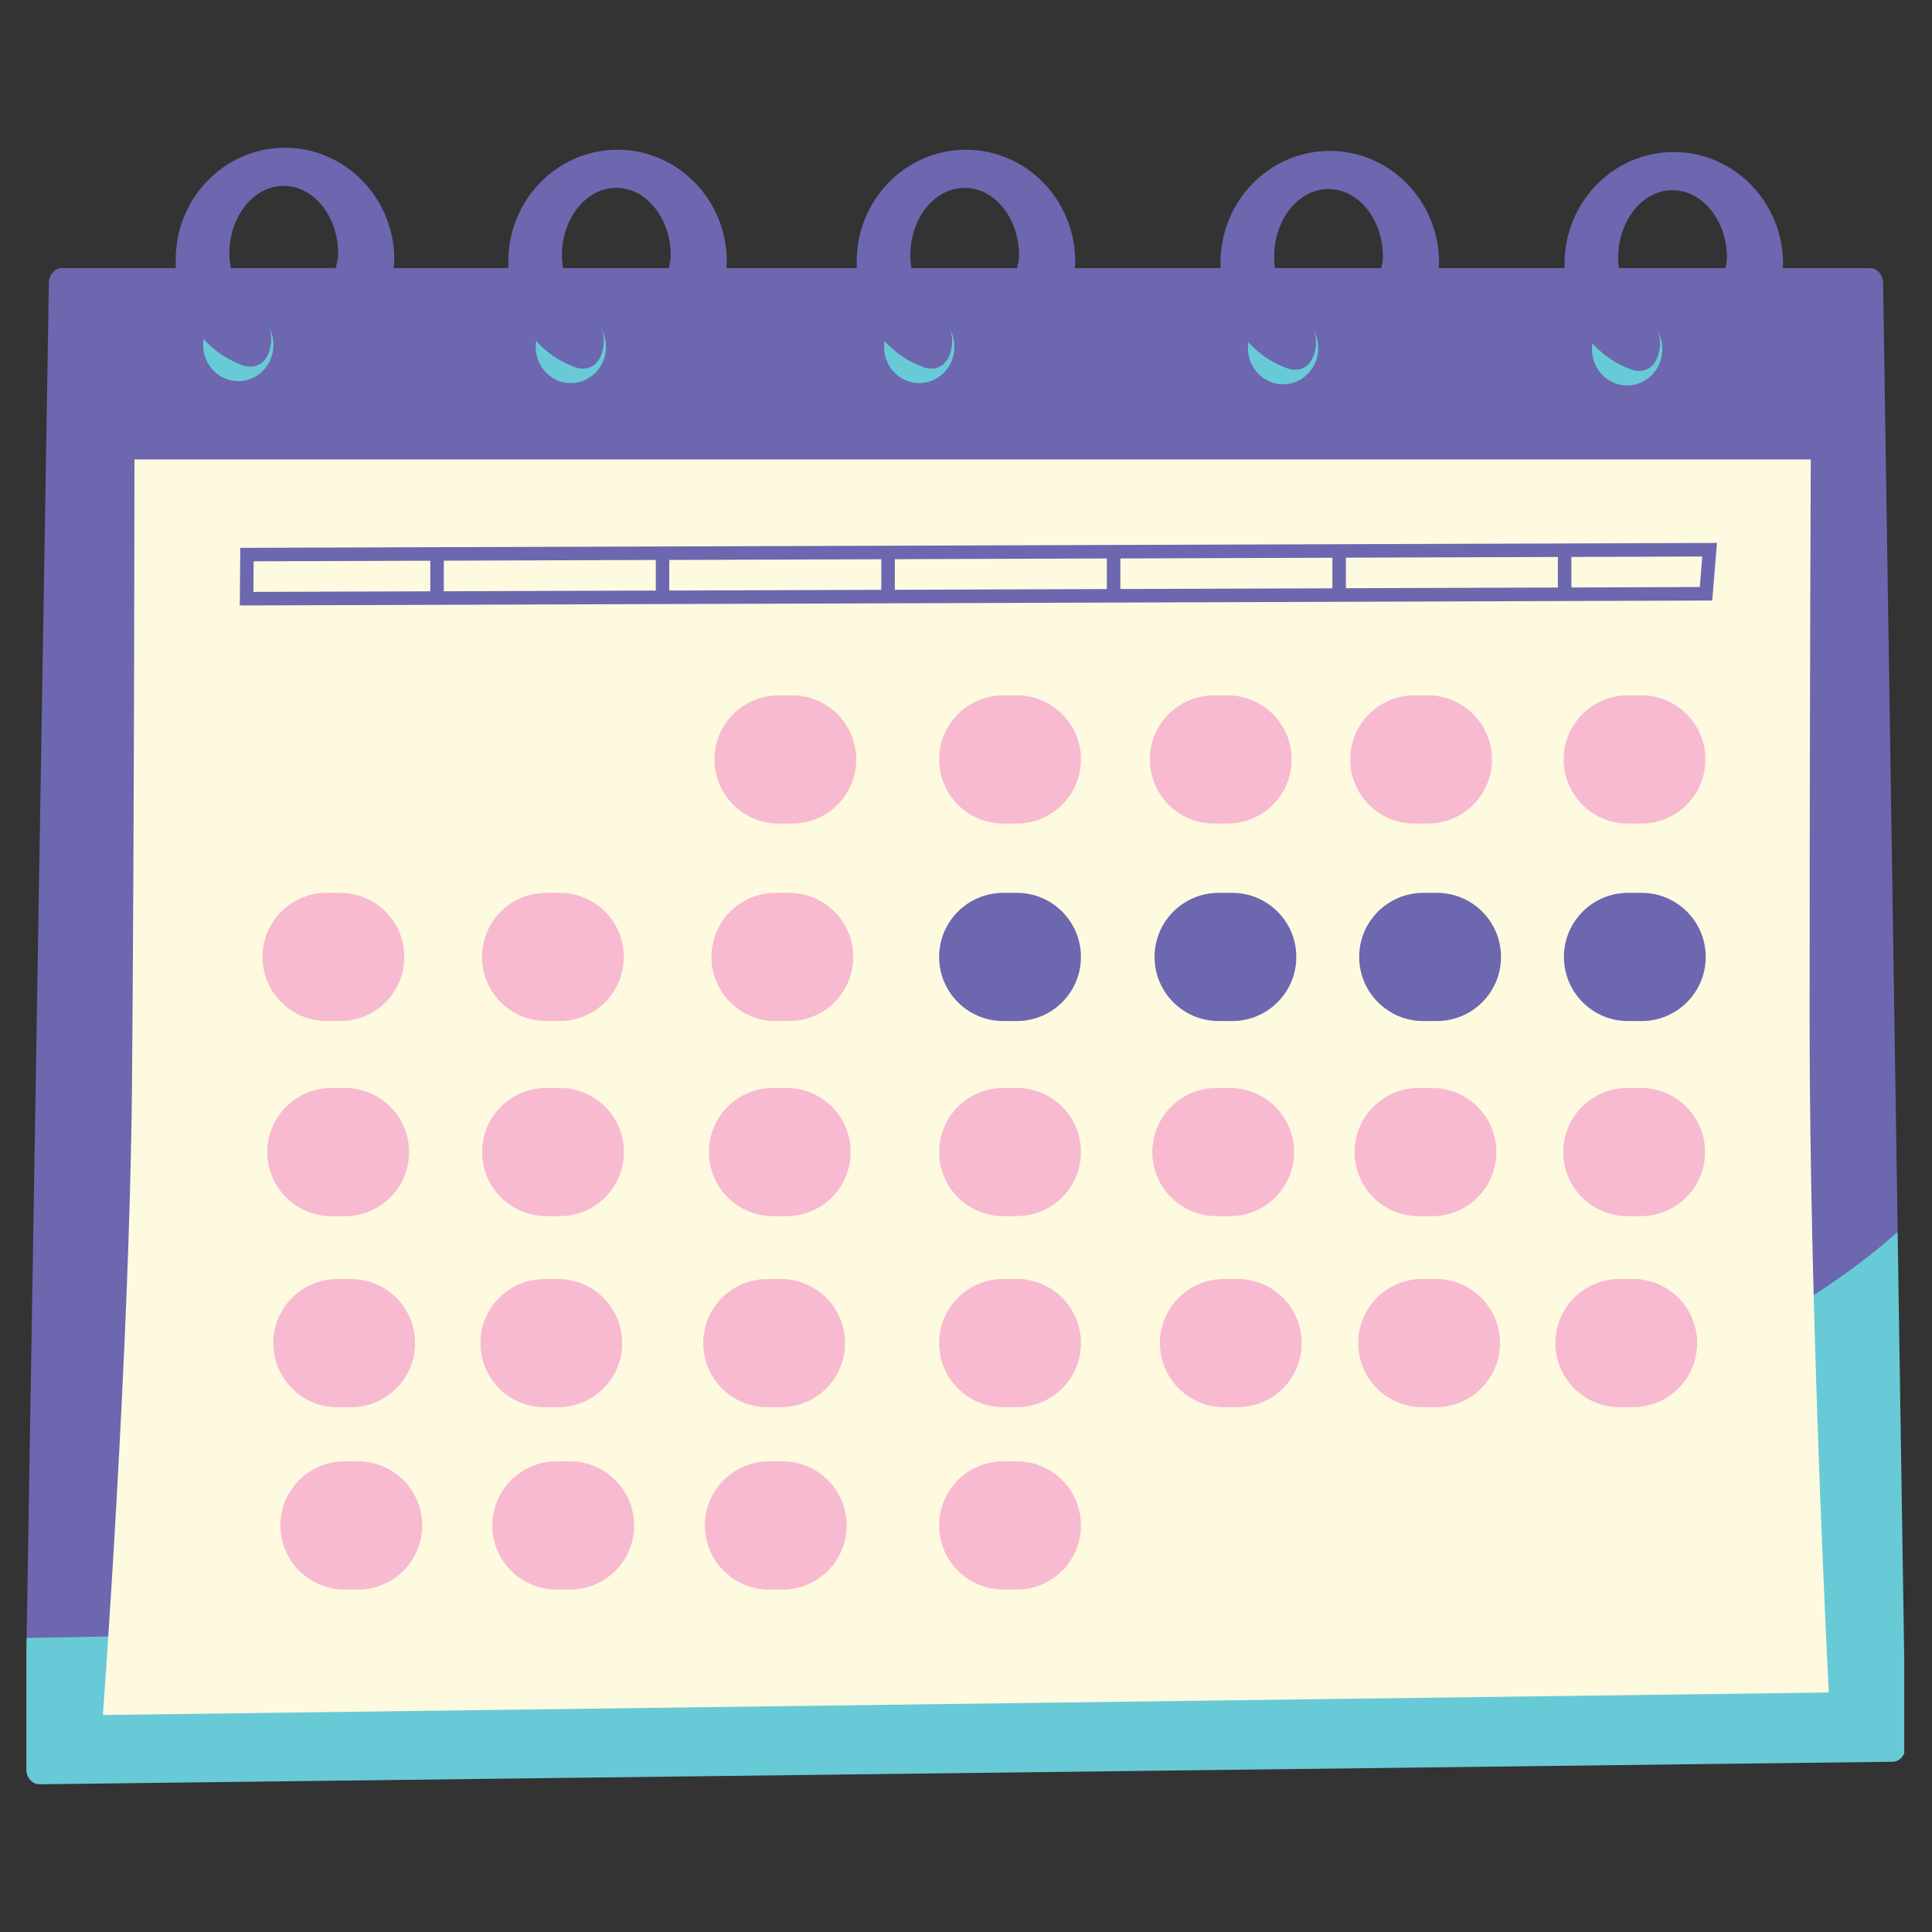
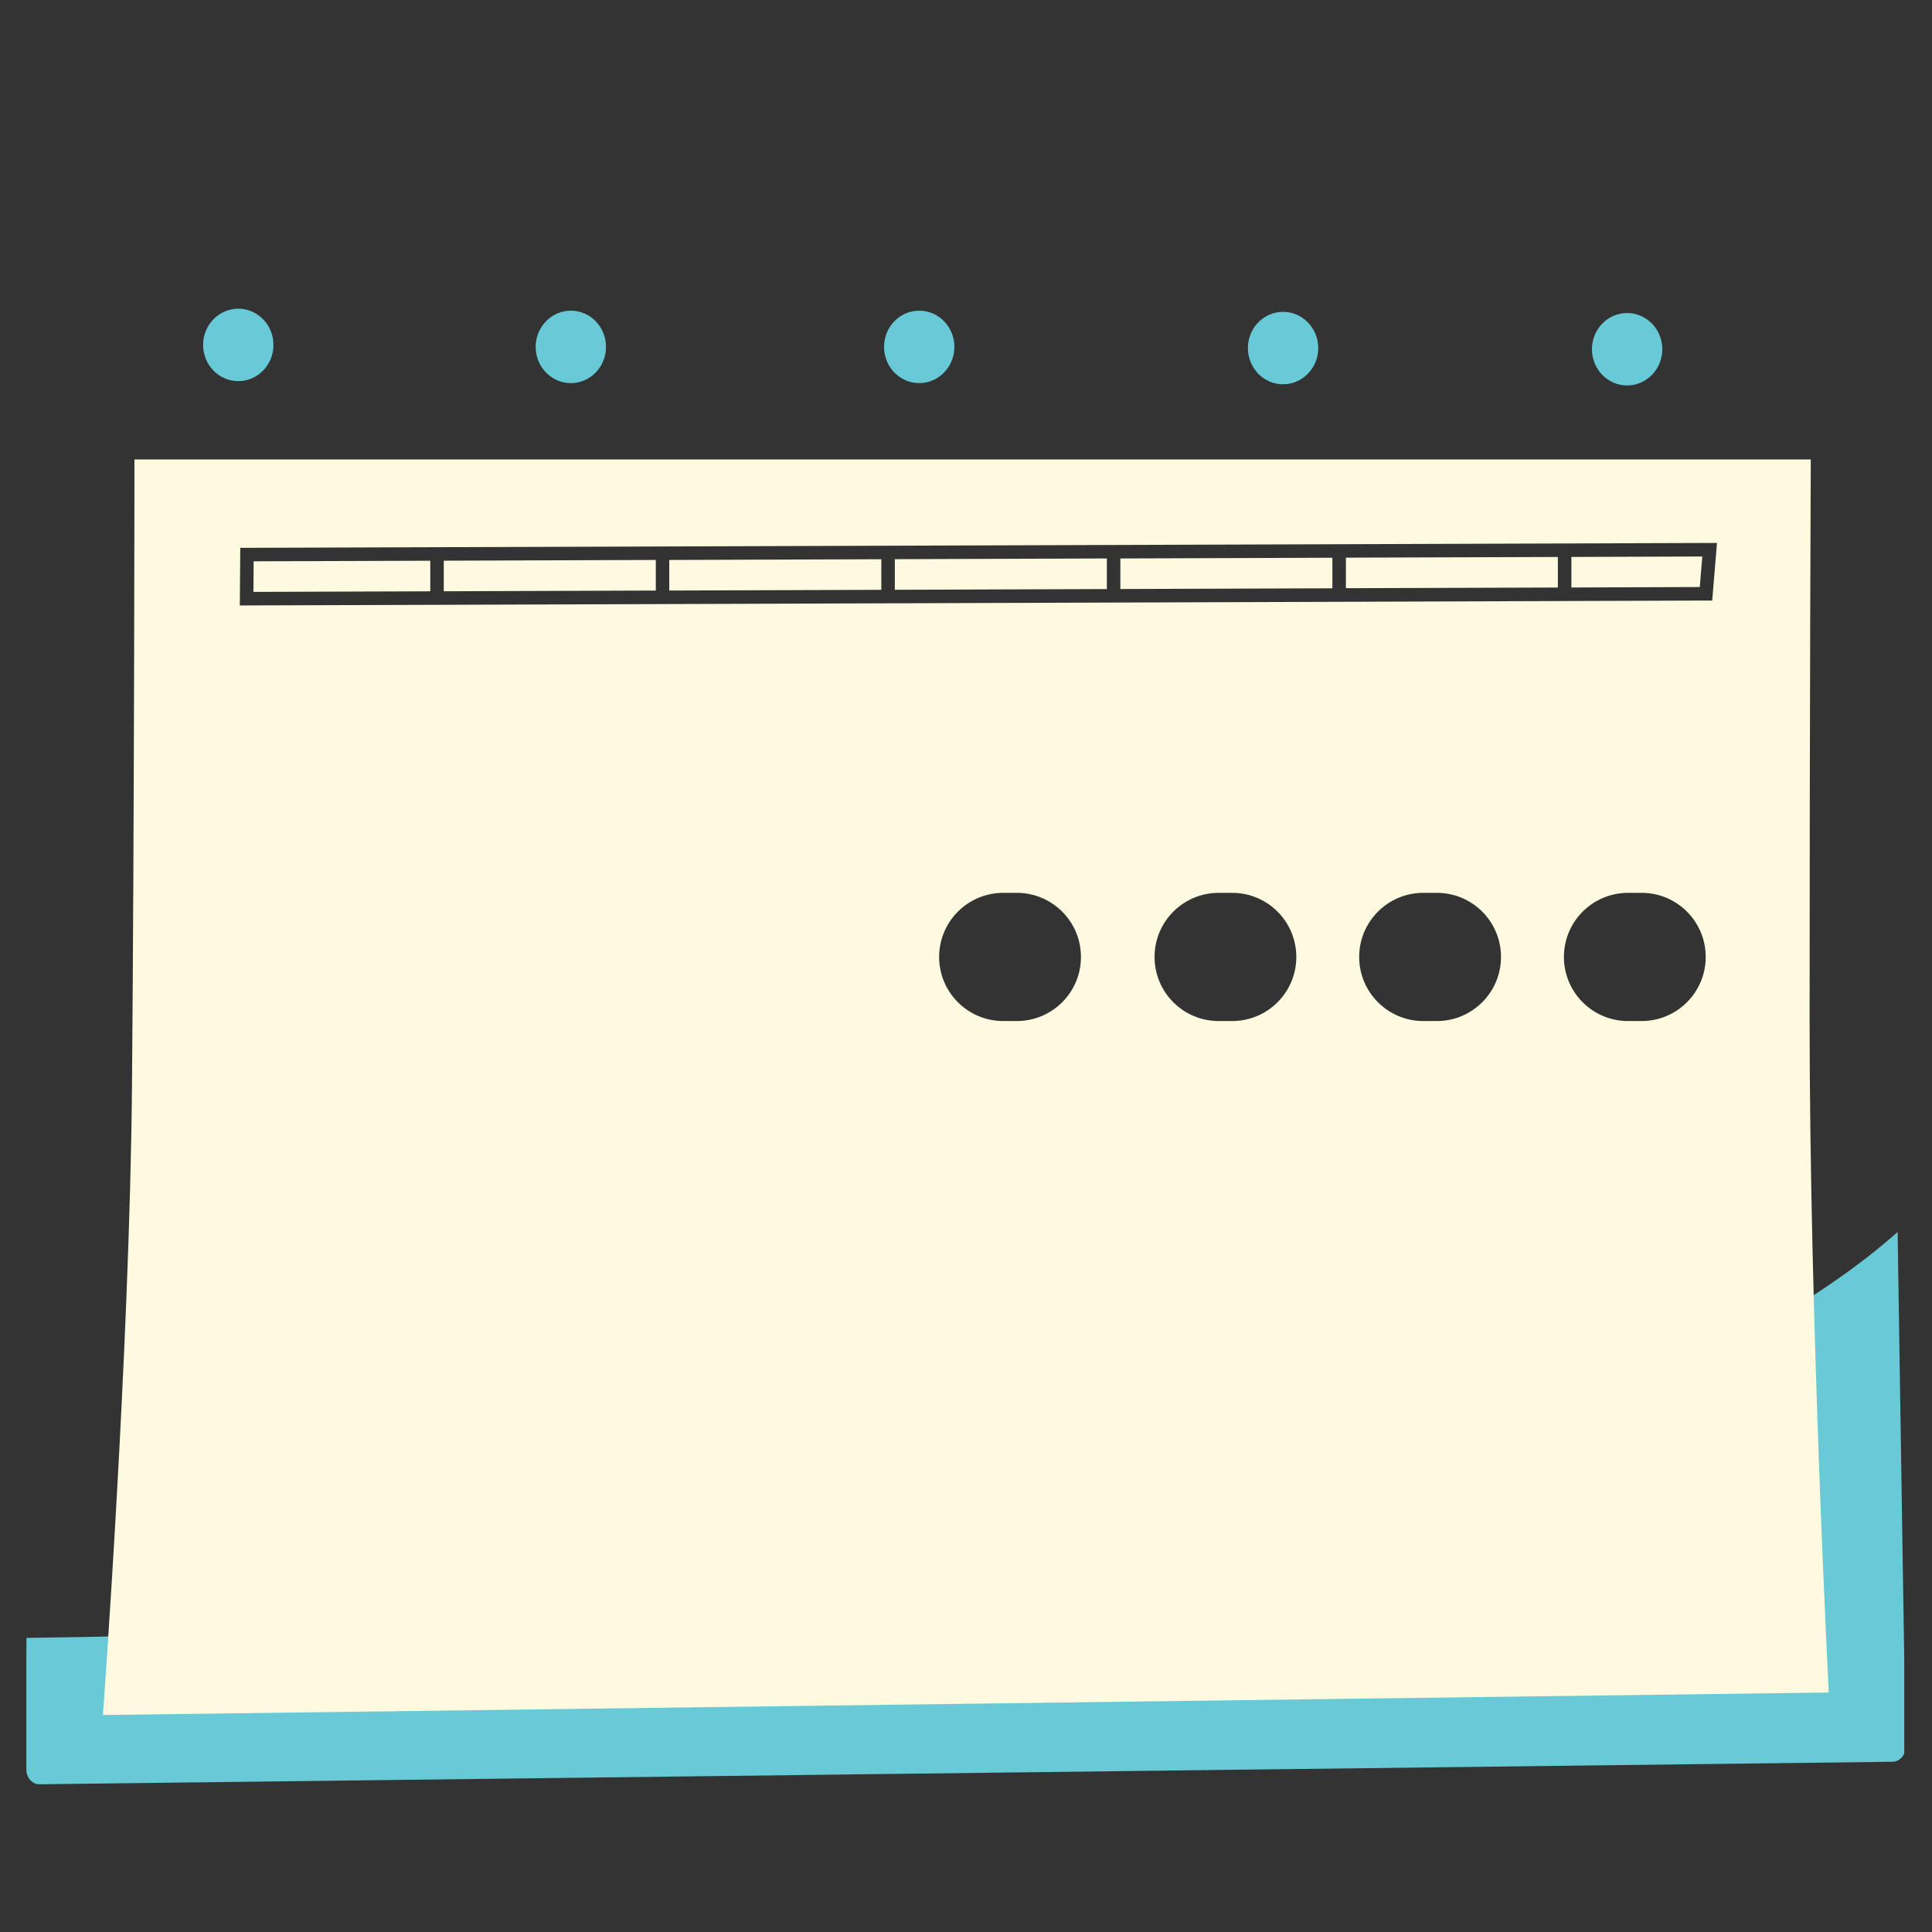
<svg xmlns="http://www.w3.org/2000/svg" width="500" zoomAndPan="magnify" viewBox="0 0 375 375" height="500" preserveAspectRatio="xMidYMid meet" version="1.0">
  <rect x="0" y="0" width="375" height="375" fill="#333333" stroke="none" />
  <defs>
    <clipPath id="40a838ac41">
-       <path d="M 5.113 44 L 369 44 L 369 333 L 5.113 333 Z M 5.113 44 " clip-rule="nonzero" />
-     </clipPath>
+       </clipPath>
    <clipPath id="e433896991">
      <path d="M 5.113 59 L 369.613 59 L 369.613 346.656 L 5.113 346.656 Z M 5.113 59 " clip-rule="nonzero" />
    </clipPath>
    <clipPath id="306e1c0eeb">
-       <path d="M 34 28.656 L 347 28.656 L 347 72 L 34 72 Z M 34 28.656 " clip-rule="nonzero" />
-     </clipPath>
+       </clipPath>
  </defs>
  <g clip-path="url(#40a838ac41)">
-     <path fill="#6c67af" d="M 368.336 239.137 L 308.996 322.461 L 19.977 332.883 L 5.164 317.922 L 9.484 54.961 C 9.484 53.344 10.613 52.039 12.027 52.039 L 65.145 52.039 L 65.195 51.934 L 70.039 44.598 L 76.273 52.039 L 129.801 52.039 L 135.703 45.953 L 140.977 52.039 L 197.422 52.039 L 203.727 45.953 L 208.594 52.039 L 268.094 52.039 L 273 45.953 L 279.25 52.039 L 334.918 52.039 L 338.547 45.953 L 346.047 52.039 L 362.965 52.039 C 364.375 52.039 365.512 53.352 365.512 54.961 Z M 368.336 239.137 " fill-opacity="1" fill-rule="nonzero" />
-   </g>
+     </g>
  <g clip-path="url(#e433896991)">
    <path fill="#68cad6" d="M 369.875 339.039 C 369.875 340.656 368.746 341.957 367.328 341.957 L 7.648 346.328 C 6.242 346.328 5.105 345.02 5.105 343.41 L 5.105 320.973 L 5.156 317.914 C 254.348 314.758 341.203 263.262 368.328 239.129 Z M 46.25 73.977 C 50.02 73.977 53.078 70.828 53.078 66.945 C 53.078 63.066 50.02 59.918 46.25 59.918 C 42.48 59.918 39.422 63.066 39.422 66.945 C 39.422 70.828 42.48 73.977 46.25 73.977 Z M 110.801 74.363 C 114.57 74.363 117.629 71.215 117.629 67.332 C 117.629 63.449 114.57 60.301 110.801 60.301 C 107.035 60.301 103.973 63.449 103.973 67.332 C 103.973 71.215 107.035 74.363 110.801 74.363 Z M 178.422 74.363 C 182.191 74.363 185.25 71.215 185.25 67.332 C 185.25 63.449 182.191 60.301 178.422 60.301 C 174.652 60.301 171.594 63.449 171.594 67.332 C 171.594 71.215 174.652 74.363 178.422 74.363 Z M 249.043 74.59 C 252.809 74.59 255.871 71.441 255.871 67.559 C 255.871 63.676 252.809 60.531 249.043 60.531 C 245.273 60.531 242.215 63.676 242.215 67.559 C 242.223 71.441 245.273 74.59 249.043 74.59 Z M 315.824 74.816 C 319.59 74.816 322.652 71.668 322.652 67.785 C 322.652 63.906 319.59 60.758 315.824 60.758 C 312.055 60.758 308.996 63.906 308.996 67.785 C 308.996 71.66 312.047 74.816 315.824 74.816 Z M 315.824 74.816 " fill-opacity="1" fill-rule="nonzero" />
  </g>
  <path fill="#fefadf" d="M 258.617 114.188 L 217.461 114.328 L 217.461 108.398 L 258.617 108.258 Z M 302.383 108.109 L 261.238 108.242 L 261.238 114.168 L 302.383 114.039 Z M 354.965 328.512 L 19.977 332.883 C 19.977 332.883 25.16 262.367 25.617 210.93 C 26.07 159.496 26.098 89.18 26.098 89.18 L 351.469 89.18 C 351.469 89.18 351.242 139.07 351.242 197.781 C 351.242 256.492 354.965 328.512 354.965 328.512 Z M 209.812 185.742 C 209.812 178.871 204.242 173.301 197.367 173.301 L 194.73 173.301 C 187.855 173.301 182.285 178.871 182.285 185.742 C 182.285 192.613 187.855 198.184 194.73 198.184 L 197.367 198.184 C 204.242 198.184 209.812 192.613 209.812 185.742 Z M 251.613 185.742 C 251.613 178.871 246.043 173.301 239.172 173.301 L 236.539 173.301 C 229.668 173.301 224.098 178.871 224.098 185.742 C 224.098 192.613 229.668 198.184 236.539 198.184 L 239.172 198.184 C 246.035 198.184 251.613 192.613 251.613 185.742 Z M 291.344 185.742 C 291.344 178.871 285.773 173.301 278.898 173.301 L 276.258 173.301 C 269.387 173.301 263.816 178.871 263.816 185.742 C 263.816 192.613 269.387 198.184 276.258 198.184 L 278.898 198.184 C 285.762 198.184 291.344 192.613 291.344 185.742 Z M 331.078 185.742 C 331.078 178.871 325.512 173.301 318.637 173.301 L 315.996 173.301 C 309.125 173.301 303.555 178.871 303.555 185.742 C 303.555 192.613 309.125 198.184 315.996 198.184 L 318.637 198.184 C 325.512 198.184 331.078 192.613 331.078 185.742 Z M 333.266 105.383 L 46.637 106.336 L 46.547 117.52 L 331.133 116.566 L 332.34 116.566 Z M 214.84 108.398 L 173.684 108.539 L 173.684 114.477 L 214.84 114.336 Z M 330.414 108.016 L 305.008 108.102 L 305.008 114.031 L 329.926 113.941 Z M 83.516 108.836 L 49.23 108.949 L 49.188 114.887 L 83.516 114.773 Z M 127.293 108.688 L 86.137 108.828 L 86.137 114.766 L 127.293 114.625 Z M 171.062 108.547 L 129.906 108.688 L 129.906 114.625 L 171.062 114.484 Z M 171.062 108.547 " fill-opacity="1" fill-rule="nonzero" />
-   <path fill="#f8bad0" d="M 303.504 147.41 C 303.504 140.539 309.074 134.969 315.945 134.969 L 318.578 134.969 C 325.449 134.969 331.02 140.539 331.02 147.41 C 331.02 154.285 325.449 159.852 318.578 159.852 L 315.945 159.852 C 309.074 159.852 303.504 154.285 303.504 147.41 Z M 275.359 236.059 L 278 236.059 C 284.871 236.059 290.441 230.488 290.441 223.617 C 290.441 216.746 284.871 211.176 278 211.176 L 275.359 211.176 C 268.488 211.176 262.918 216.746 262.918 223.617 C 262.91 230.48 268.488 236.059 275.359 236.059 Z M 278.707 248.246 L 276.066 248.246 C 269.195 248.246 263.625 253.816 263.625 260.688 C 263.625 267.562 269.195 273.133 276.066 273.133 L 278.707 273.133 C 285.578 273.133 291.148 267.562 291.148 260.688 C 291.148 253.824 285.578 248.246 278.707 248.246 Z M 197.367 211.168 L 194.73 211.168 C 187.855 211.168 182.285 216.738 182.285 223.609 C 182.285 230.48 187.855 236.051 194.73 236.051 L 197.367 236.051 C 204.242 236.051 209.812 230.48 209.812 223.609 C 209.812 216.746 204.242 211.168 197.367 211.168 Z M 197.367 248.246 L 194.73 248.246 C 187.855 248.246 182.285 253.816 182.285 260.688 C 182.285 267.562 187.855 273.133 194.73 273.133 L 197.367 273.133 C 204.242 273.133 209.812 267.562 209.812 260.688 C 209.812 253.824 204.242 248.246 197.367 248.246 Z M 197.367 283.648 L 194.73 283.648 C 187.855 283.648 182.285 289.219 182.285 296.09 C 182.285 302.965 187.855 308.531 194.73 308.531 L 197.367 308.531 C 204.242 308.531 209.812 302.965 209.812 296.09 C 209.812 289.219 204.242 283.648 197.367 283.648 Z M 64.324 236.059 L 66.965 236.059 C 73.836 236.059 79.406 230.488 79.406 223.617 C 79.406 216.746 73.836 211.176 66.965 211.176 L 64.324 211.176 C 57.449 211.176 51.883 216.746 51.883 223.617 C 51.883 230.48 57.449 236.059 64.324 236.059 Z M 65.484 273.141 L 68.125 273.141 C 75 273.141 80.566 267.57 80.566 260.699 C 80.566 253.824 75 248.258 68.125 248.258 L 65.484 248.258 C 58.613 248.258 53.043 253.824 53.043 260.699 C 53.043 267.562 58.613 273.141 65.484 273.141 Z M 69.508 283.648 L 66.867 283.648 C 59.996 283.648 54.426 289.219 54.426 296.09 C 54.426 302.965 59.996 308.531 66.867 308.531 L 69.508 308.531 C 76.379 308.531 81.949 302.965 81.949 296.09 C 81.949 289.219 76.379 283.648 69.508 283.648 Z M 63.395 198.184 L 66.035 198.184 C 72.91 198.184 78.477 192.613 78.477 185.742 C 78.477 178.871 72.91 173.301 66.035 173.301 L 63.395 173.301 C 56.523 173.301 50.953 178.871 50.953 185.742 C 50.953 192.613 56.523 198.184 63.395 198.184 Z M 274.512 159.852 L 277.152 159.852 C 284.023 159.852 289.594 154.285 289.594 147.41 C 289.594 140.539 284.023 134.969 277.152 134.969 L 274.512 134.969 C 267.641 134.969 262.07 140.539 262.07 147.41 C 262.07 154.285 267.648 159.852 274.512 159.852 Z M 197.367 134.969 L 194.73 134.969 C 187.855 134.969 182.285 140.539 182.285 147.41 C 182.285 154.285 187.855 159.852 194.73 159.852 L 197.367 159.852 C 204.242 159.852 209.812 154.285 209.812 147.41 C 209.812 140.539 204.242 134.969 197.367 134.969 Z M 236.109 236.059 L 238.742 236.059 C 245.613 236.059 251.184 230.488 251.184 223.617 C 251.184 216.746 245.613 211.176 238.742 211.176 L 236.109 211.176 C 229.238 211.176 223.668 216.746 223.668 223.617 C 223.668 230.48 229.238 236.059 236.109 236.059 Z M 240.219 248.246 L 237.578 248.246 C 230.707 248.246 225.137 253.816 225.137 260.688 C 225.137 267.562 230.707 273.133 237.578 273.133 L 240.219 273.133 C 247.094 273.133 252.66 267.562 252.66 260.688 C 252.66 253.824 247.094 248.246 240.219 248.246 Z M 152.672 211.168 L 150.031 211.168 C 143.16 211.168 137.59 216.738 137.59 223.609 C 137.59 230.48 143.16 236.051 150.031 236.051 L 152.672 236.051 C 159.547 236.051 165.113 230.48 165.113 223.609 C 165.113 216.746 159.547 211.168 152.672 211.168 Z M 148.941 273.141 L 151.582 273.141 C 158.453 273.141 164.023 267.57 164.023 260.699 C 164.023 253.824 158.453 248.258 151.582 248.258 L 148.941 248.258 C 142.066 248.258 136.5 253.824 136.5 260.699 C 136.488 267.562 142.066 273.141 148.941 273.141 Z M 151.895 283.648 L 149.262 283.648 C 142.391 283.648 136.82 289.219 136.82 296.09 C 136.82 302.965 142.391 308.531 149.262 308.531 L 151.895 308.531 C 158.766 308.531 164.336 302.965 164.336 296.09 C 164.336 289.219 158.766 283.648 151.895 283.648 Z M 153.172 173.301 L 150.531 173.301 C 143.66 173.301 138.09 178.871 138.09 185.742 C 138.09 192.613 143.66 198.184 150.531 198.184 L 153.172 198.184 C 160.043 198.184 165.613 192.613 165.613 185.742 C 165.613 178.871 160.043 173.301 153.172 173.301 Z M 235.629 159.852 L 238.27 159.852 C 245.141 159.852 250.711 154.285 250.711 147.41 C 250.711 140.539 245.141 134.969 238.27 134.969 L 235.629 134.969 C 228.758 134.969 223.188 140.539 223.188 147.41 C 223.188 154.285 228.758 159.852 235.629 159.852 Z M 153.758 134.969 L 151.117 134.969 C 144.246 134.969 138.676 140.539 138.676 147.41 C 138.676 154.285 144.246 159.852 151.117 159.852 L 153.758 159.852 C 160.629 159.852 166.199 154.285 166.199 147.41 C 166.199 140.539 160.621 134.969 153.758 134.969 Z M 318.508 211.168 L 315.867 211.168 C 308.996 211.168 303.426 216.738 303.426 223.609 C 303.426 230.48 308.996 236.051 315.867 236.051 L 318.508 236.051 C 325.379 236.051 330.949 230.48 330.949 223.609 C 330.949 216.746 325.379 211.168 318.508 211.168 Z M 316.977 248.246 L 314.336 248.246 C 307.465 248.246 301.895 253.816 301.895 260.688 C 301.895 267.562 307.465 273.133 314.336 273.133 L 316.977 273.133 C 323.848 273.133 329.418 267.562 329.418 260.688 C 329.418 253.824 323.848 248.246 316.977 248.246 Z M 108.66 211.168 L 106.02 211.168 C 99.148 211.168 93.578 216.738 93.578 223.609 C 93.578 230.48 99.148 236.051 106.02 236.051 L 108.66 236.051 C 115.531 236.051 121.102 230.48 121.102 223.609 C 121.102 216.746 115.531 211.168 108.66 211.168 Z M 105.688 273.141 L 108.32 273.141 C 115.191 273.141 120.762 267.57 120.762 260.699 C 120.762 253.824 115.191 248.258 108.32 248.258 L 105.688 248.258 C 98.816 248.258 93.246 253.824 93.246 260.699 C 93.246 267.562 98.816 273.141 105.688 273.141 Z M 110.645 283.648 L 108.004 283.648 C 101.133 283.648 95.562 289.219 95.562 296.09 C 95.562 302.965 101.133 308.531 108.004 308.531 L 110.645 308.531 C 117.516 308.531 123.086 302.965 123.086 296.09 C 123.086 289.219 117.508 283.648 110.645 283.648 Z M 106 198.184 L 108.641 198.184 C 115.516 198.184 121.086 192.613 121.086 185.742 C 121.086 178.871 115.516 173.301 108.641 173.301 L 106 173.301 C 99.129 173.301 93.559 178.871 93.559 185.742 C 93.559 192.613 99.129 198.184 106 198.184 Z M 106 198.184 " fill-opacity="1" fill-rule="nonzero" />
  <g clip-path="url(#306e1c0eeb)">
    <path fill="#6c67af" d="M 76.535 50.422 C 76.535 51.016 76.414 51.566 76.371 52.145 L 65.195 51.926 C 65.355 51.027 65.633 50.176 65.633 49.223 C 65.633 41.969 60.887 36.082 55.062 36.082 C 49.242 36.082 44.52 41.977 44.52 49.223 C 44.52 54.148 47.223 58.816 50.438 61.062 C 50.438 61.062 53.543 63.32 52.398 67.715 C 51.234 72.203 47.484 71.031 47.484 71.031 C 39.004 68.18 34.105 60.059 34.105 50.422 C 34.105 38.426 43.582 28.68 55.309 28.68 C 67.023 28.68 76.535 38.426 76.535 50.422 Z M 119.859 29.062 C 108.145 29.062 98.656 38.812 98.656 50.809 C 98.656 60.441 103.555 68.566 112.035 71.406 C 112.035 71.406 115.777 72.578 116.949 68.094 C 118.094 63.695 114.988 61.438 114.988 61.438 C 111.773 59.191 109.07 54.516 109.07 49.602 C 109.07 42.352 113.793 36.461 119.613 36.461 C 125.438 36.461 130.188 42.352 130.188 49.602 C 130.188 50.457 129.969 51.234 129.801 52.031 L 140.977 52.031 C 141.027 51.621 141.078 51.219 141.078 50.797 C 141.09 38.812 131.574 29.062 119.859 29.062 Z M 258.102 29.289 C 246.383 29.289 236.898 39.039 236.898 51.035 C 236.898 60.668 241.793 68.793 250.273 71.641 C 250.273 71.641 254.016 72.812 255.188 68.328 C 256.332 63.93 253.23 61.676 253.23 61.676 C 250.012 59.43 247.312 54.758 247.312 49.836 C 247.312 42.59 252.031 36.695 257.855 36.695 C 263.68 36.695 268.426 42.59 268.426 49.836 C 268.426 50.613 268.242 51.324 268.086 52.039 L 279.242 52.039 C 279.285 51.707 279.32 51.375 279.32 51.035 C 279.328 39.039 269.816 29.289 258.102 29.289 Z M 324.871 29.508 C 313.156 29.508 303.668 39.258 303.668 51.254 C 303.668 60.887 308.566 69.012 317.047 71.859 C 317.047 71.859 320.789 73.031 321.961 68.547 C 323.105 64.148 320.004 61.895 320.004 61.895 C 316.785 59.648 314.082 54.977 314.082 50.055 C 314.082 42.809 318.805 36.914 324.629 36.914 C 330.449 36.914 335.199 42.809 335.199 50.055 C 335.199 50.754 335.051 51.395 334.91 52.031 L 346.039 52.031 C 346.066 51.777 346.102 51.516 346.102 51.254 C 346.109 39.266 336.598 29.508 324.871 29.508 Z M 187.48 29.062 C 175.766 29.062 166.277 38.812 166.277 50.809 C 166.277 60.441 171.176 68.566 179.656 71.406 C 179.656 71.406 183.406 72.578 184.57 68.094 C 185.715 63.695 182.609 61.438 182.609 61.438 C 179.395 59.191 176.691 54.516 176.691 49.602 C 176.691 42.352 181.414 36.461 187.234 36.461 C 193.059 36.461 197.805 42.352 197.805 49.602 C 197.805 50.457 197.586 51.234 197.422 52.031 L 208.594 52.031 C 208.648 51.621 208.699 51.219 208.699 50.797 C 208.711 38.812 199.195 29.062 187.48 29.062 Z M 187.48 29.062 " fill-opacity="1" fill-rule="nonzero" />
  </g>
</svg>